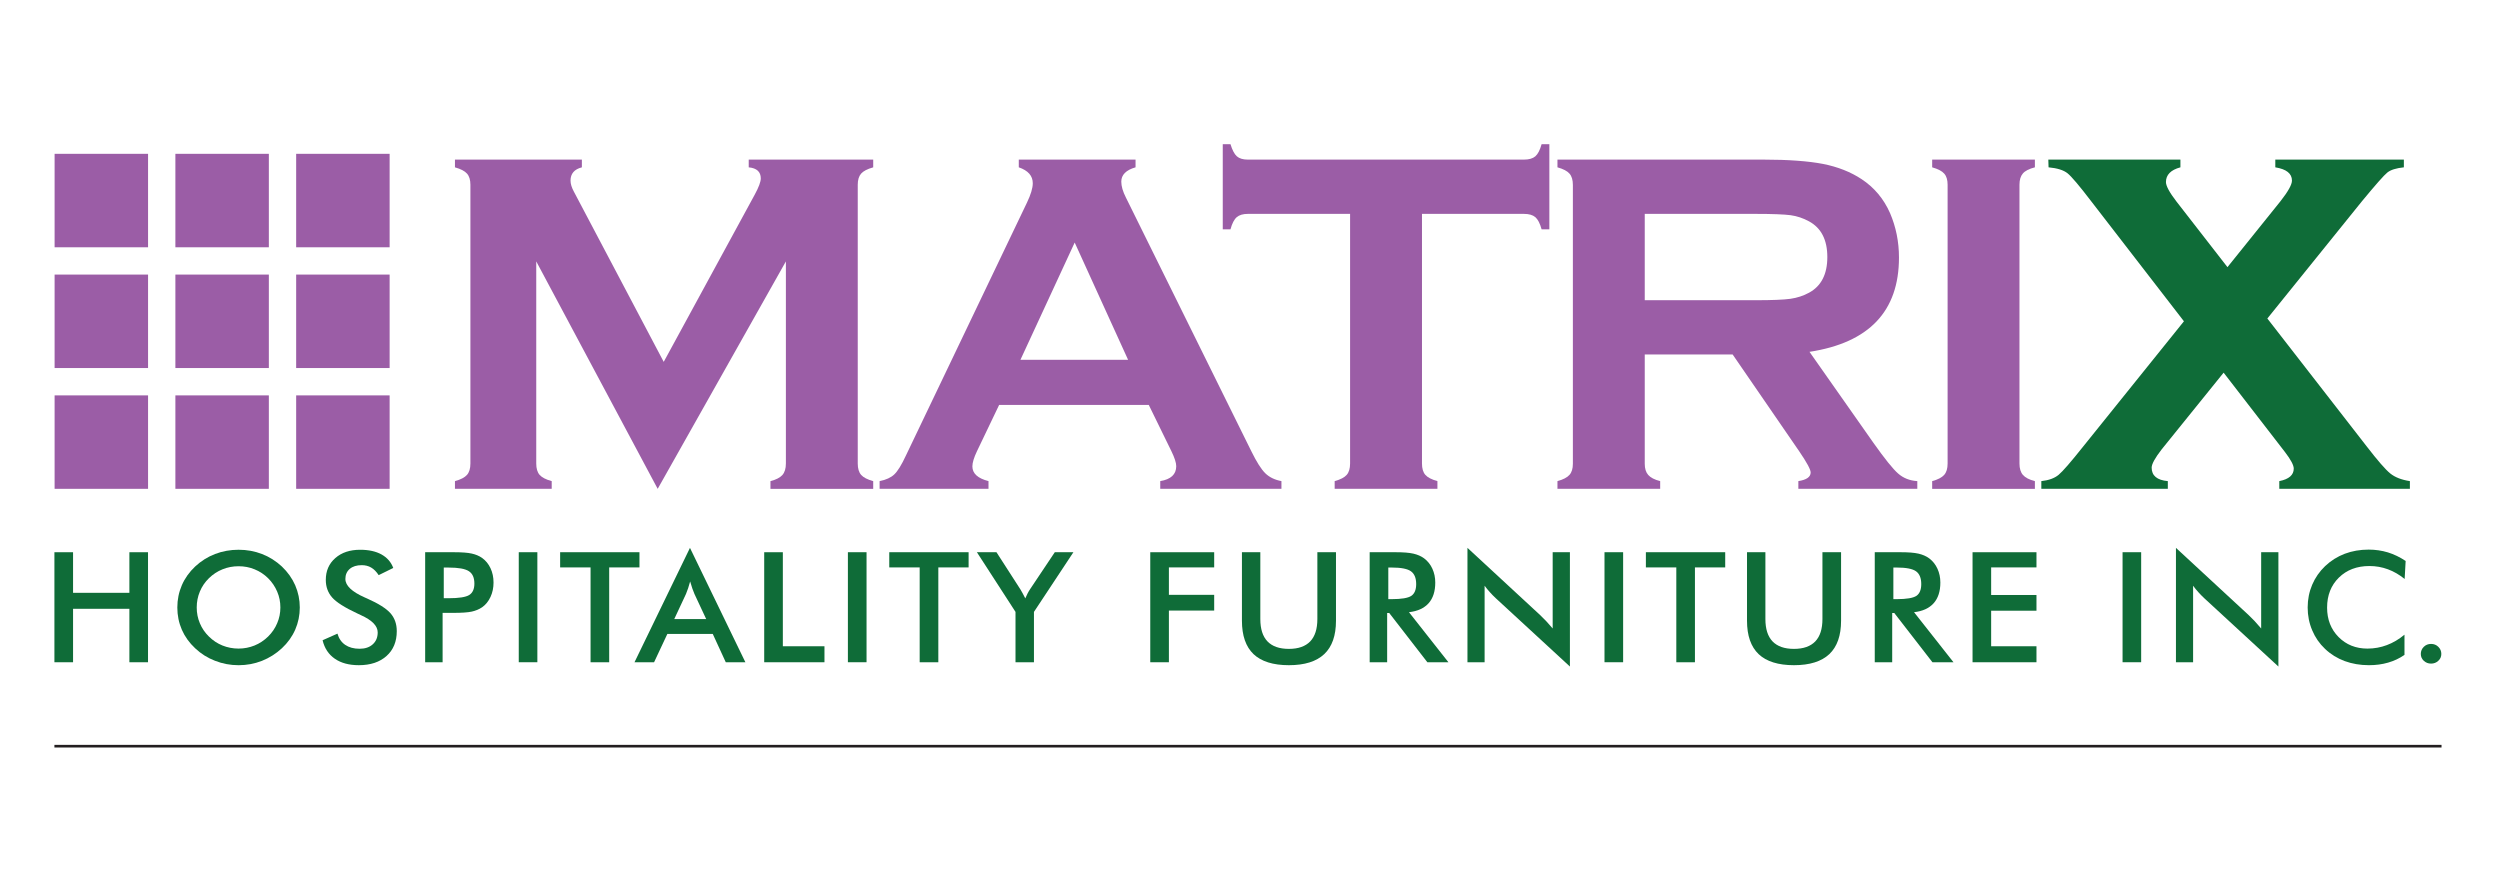
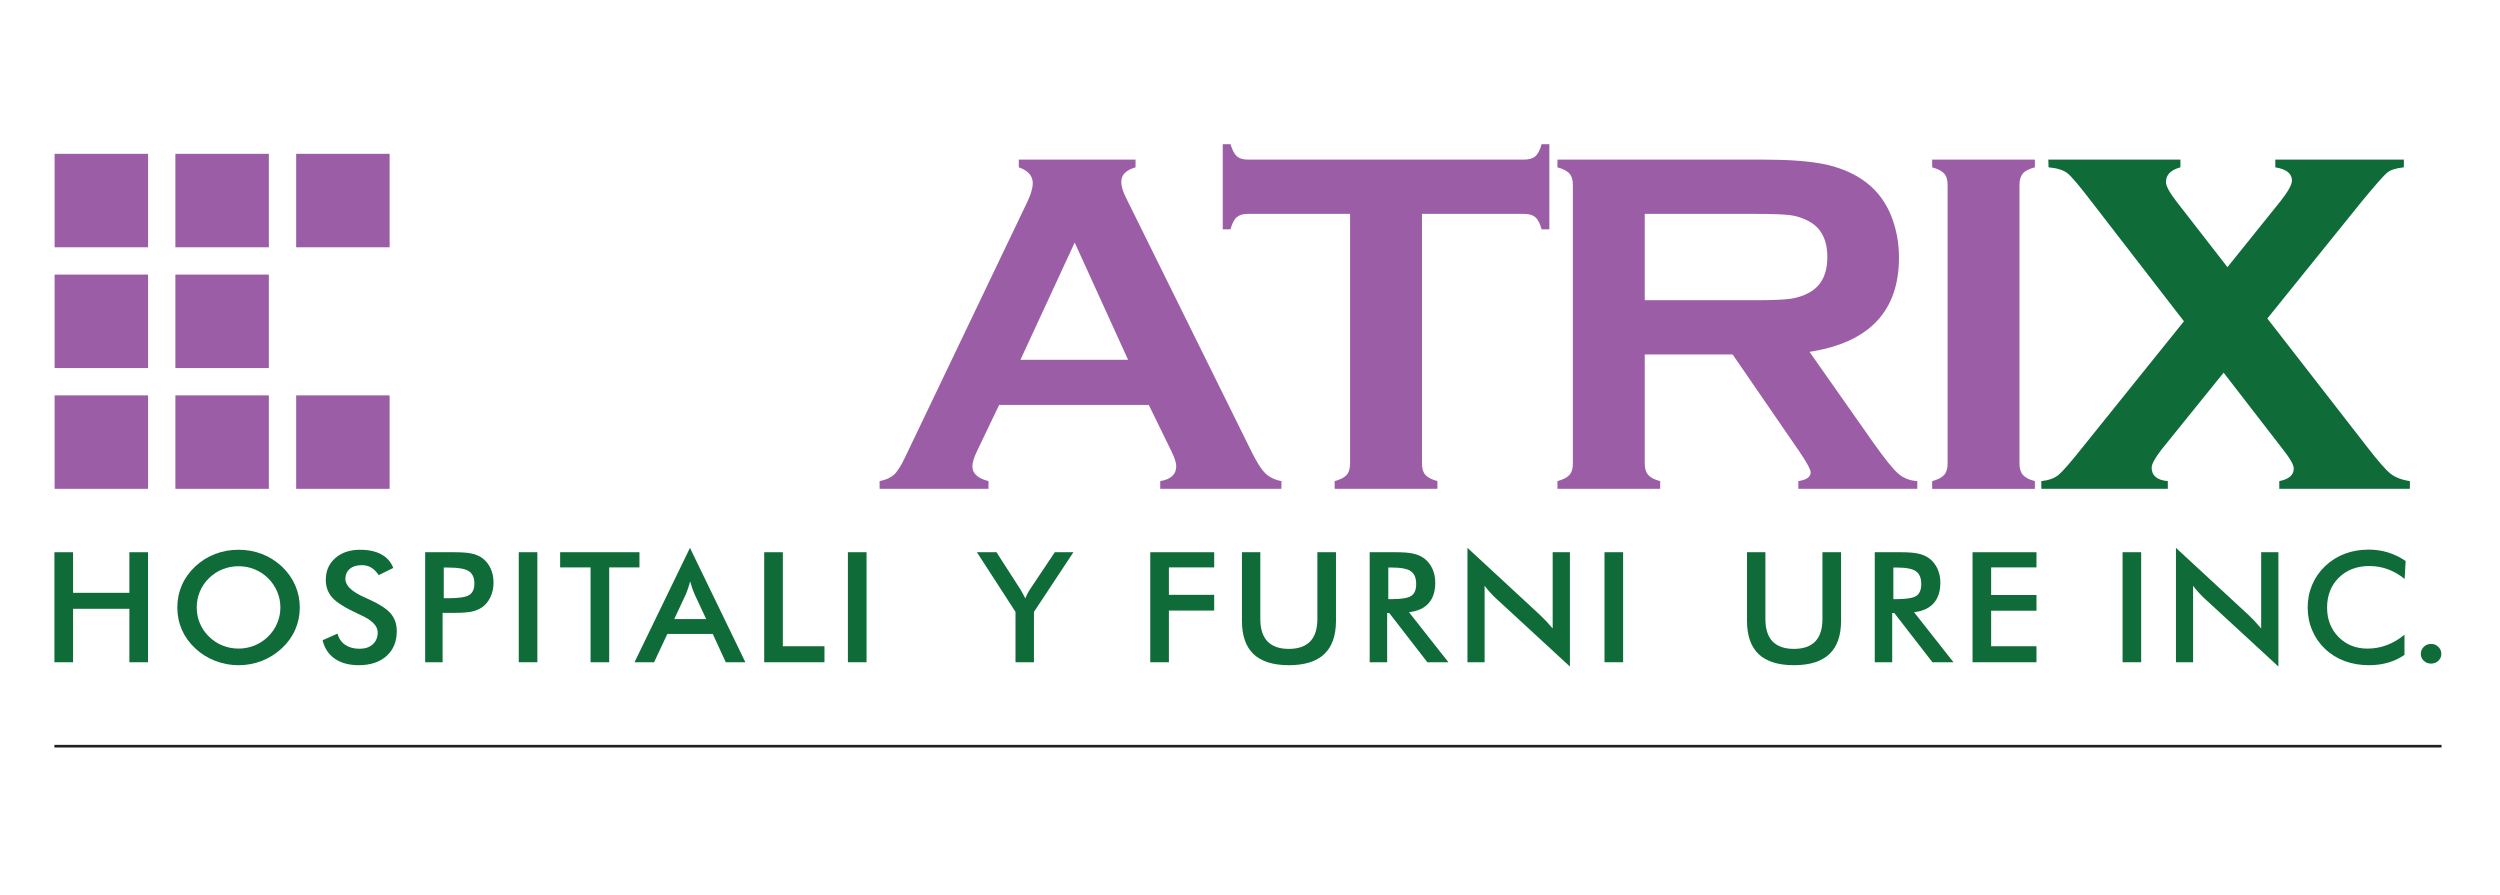
<svg xmlns="http://www.w3.org/2000/svg" xml:space="preserve" width="279.4mm" height="100mm" version="1.1" style="shape-rendering:geometricPrecision; text-rendering:geometricPrecision; image-rendering:optimizeQuality; fill-rule:evenodd; clip-rule:evenodd" viewBox="0 0 27940 10000">
  <defs>
    <style type="text/css">
   
    .str0 {stroke:#231F20;stroke-width:29.53;stroke-miterlimit:22.926}
    .fil2 {fill:none;fill-rule:nonzero}
    .fil1 {fill:#0F6C38;fill-rule:nonzero}
    .fil0 {fill:#9B5DA6;fill-rule:nonzero}
   
  </style>
  </defs>
  <g id="Layer_x0020_1">
-     <path class="fil0" d="M7350.27 5463.2l-1357.18 -2541.81 0 2258.98c0,55.73 12.58,98.05 37.66,126.79 25.39,28.75 70.12,52.24 135.12,69.81l0 86.23 -1081.28 0 0 -86.23c64.82,-17.57 109.54,-41.06 134.62,-69.81 25.21,-28.74 38.02,-71.06 38.02,-126.79l0 -3116.2c0,-54.14 -12.81,-95.51 -38.02,-123.94 -25.08,-28.74 -69.8,-51.87 -134.62,-70.07l0 -86.41 1418.38 0 0 86.41c-84.33,21.23 -126.79,70.89 -126.79,148.2 0,36.22 12.76,77.59 37.84,124.08l1003.65 1901.74 1017.37 -1869.33c44.73,-82.57 67.4,-143.09 67.4,-180.93 0,-73.79 -44.86,-115.16 -134.76,-123.76l0 -86.41 1391.23 0 0 86.41c-64.87,18.2 -109.73,41.33 -135.12,70.07 -24.9,28.43 -37.66,69.8 -37.66,123.94l0 3116.2c0,55.73 12.76,98.05 37.66,126.79 25.39,28.75 70.25,52.24 135.12,69.81l0 86.23 -1148.37 0 0 -86.23c63.1,-15.8 107.15,-38.98 133.54,-68.54 26.03,-29.69 38.93,-72.33 38.93,-128.06l0 -2258.98 -1432.74 2541.81z" />
    <path class="fil0" d="M12607.49 4021.23l-596.75 -1310.6 -606.34 1310.6 1203.09 0zm231.27 504.45l-1672.6 0 -247.52 516.9c-34.36,72.02 -51.29,128.88 -51.29,169.93 0,79.22 60.21,133.81 180.16,164.46l0 86.23 -1217.03 0 0 -86.23c72.02,-14.22 126.79,-39.25 164.49,-75.37 37.71,-35.9 80.99,-105.7 129.51,-210.45l1353.2 -2827.35c42.96,-89.9 64.55,-162.06 64.55,-216.06 0,-82.57 -51.92,-141.77 -156.35,-177.72l0 -86.23 1304.99 0 0 86.23c-106.19,30.33 -159.38,84.15 -159.38,159.52 0,51.61 17.25,111.31 51.29,177.77l1401.77 2835.27c59.39,120.59 111.26,202.98 156.49,246.89 44.72,43.9 104.88,73.28 180.29,87.5l0 86.23 -1354.51 0 0 -86.23c119.14,-19.47 178.71,-75.37 178.71,-166.86 0,-37.7 -17.92,-93.43 -54,-167.53l-252.77 -516.9z" />
    <path class="fil0" d="M15892.08 2390.41l0 2789.92c0,55.58 12.32,98.23 37.67,126.79 25.07,28.61 70.11,52.06 134.8,69.8l0 86.23 -1148.32 0 0 -86.23c64.82,-17.74 109.68,-41.19 134.62,-69.8 25.03,-28.56 37.66,-71.21 37.66,-126.79l0 -2789.92 -1142.75 0c-54.14,0 -95.15,12.13 -123.9,36.71 -28.74,24.76 -52.24,70.12 -70.12,136.07l-86.23 0 0 -951.91 86.23 0c19.83,65.27 43.59,110.95 71.39,135.71 27.79,24.58 68.49,36.76 122.63,36.76l3086.36 0c55.86,0 97.87,-12.18 126.93,-36.76 28.43,-24.76 51.92,-70.44 69.94,-135.71l86.55 0 0 951.91 -86.55 0c-18.02,-65.95 -41.51,-111.31 -69.94,-136.07 -29.06,-24.58 -71.07,-36.71 -126.93,-36.71l-1140.04 0z" />
    <path class="fil0" d="M18381.7 3355.22l1240.17 0c183.33,0 312.34,-5.25 388.07,-15.8 75.37,-11 144.68,-33.36 207.42,-67.85 136.52,-73.6 204.87,-206.19 204.87,-398.75 0,-192.61 -68.35,-325.15 -204.87,-399.21 -65.01,-35.63 -133.49,-58.49 -206.15,-68.67 -72.51,-9.28 -202.66,-14.53 -389.34,-14.53l-1240.17 0 0 964.81zm0 606.67l0 1221.33c0,53.96 12.95,95.65 38.98,125.03 26.21,29.7 70.75,53.01 133.49,68.67l0 86.23 -1148.01 0 0 -86.23c64.51,-17.56 109.41,-41.06 134.31,-69.8 25.39,-28.56 38.02,-69.94 38.02,-123.9l0 -3116.38c0,-55.86 -12.63,-98.04 -38.02,-126.61 -24.9,-28.92 -69.8,-52.05 -134.31,-70.25l0 -86.23 2301.95 0c280.24,0 502.55,16.74 667.18,48.52 164,32.59 307.41,89.09 429.9,169.93 141.82,93.7 247.83,220.36 318.27,380.2 66.09,154.76 99.49,319.53 99.49,495.98 0,599.83 -333.11,951.15 -999.98,1053.81l714.13 1016.46c125.84,177.54 217.82,292.7 276.57,343.62 58.13,51.29 129.51,79.4 214.16,84.65l0 86.23 -1329.43 0 0 -86.23c91.48,-14.21 137.47,-46.31 137.47,-96.78 0,-32.41 -42.28,-110.68 -126.61,-234.57l-745.13 -1083.68 -982.43 0z" />
    <path class="fil0" d="M21766.43 5180.46l0 -3116.38c0,-54.14 -12.63,-95.47 -38.03,-123.89 -25.08,-28.75 -69.8,-51.92 -134.44,-70.12l0 -86.23 1148.01 0 0 86.23c-64.51,16.43 -109.41,39.29 -134.63,68.99 -25.07,29.24 -37.7,70.88 -37.7,125.02l0 3116.38c0,55.55 12.94,98.19 39.15,127.93 26.03,29.69 70.57,52.82 133.18,68.67l0 86.23 -1148.01 0 0 -86.23c64.64,-17.61 109.36,-41.24 134.44,-69.99 25.4,-28.74 38.03,-71.06 38.03,-126.61z" />
    <path class="fil1" d="M25339.77 3559.51l1110.35 1429.25c122.31,158.57 209.85,259.01 263,302.29 52.87,42.96 126.16,71.7 219.77,85.92l0 86.23 -1459.58 0 0 -86.23c107.78,-21.23 161.6,-68.36 161.6,-139.74 0,-37.66 -32.41,-99.14 -97.1,-183.79l-686.69 -888.53 -693.67 858.84c-73.64,95.47 -110.67,163.19 -110.67,202.48 0,90.08 60.52,140.19 180.75,150.74l0 86.23 -1413.72 0 0 -86.23c82.7,-8.92 147.07,-32.1 192.74,-69.94 45.67,-37.84 137.84,-143.9 276.26,-318.27l1124.7 -1398.11 -1035.75 -1340.57c-132.86,-174.23 -221.49,-278.66 -265.71,-313.97 -43.91,-34.81 -114.35,-57.17 -211.44,-66.09l-2.72 -86.23 1476.33 0 0 86.23c-107.92,28.75 -161.74,84.15 -161.74,164.46 0,42.96 38.79,115.16 115.93,215.6l571.53 735.54 591.5 -735.54c86.05,-109.41 129.33,-186.86 129.33,-231.72 0,-79.03 -62.11,-128.24 -186.05,-148.34l0 -86.23 1436.77 0 0 86.23c-86.24,8.92 -148.03,28.43 -184.78,58.13 -36.71,29.37 -131.73,136.84 -284.41,321.93l-1056.53 1309.43z" />
    <polygon class="fil0" points="1960.06,2763.68 3004.63,2763.68 3004.63,1719.15 1960.06,1719.15 " />
    <polygon class="fil0" points="3309.95,2763.68 4354.48,2763.68 4354.48,1719.15 3309.95,1719.15 " />
    <polygon class="fil0" points="1960.06,4113.21 3004.63,4113.21 3004.63,3068.68 1960.06,3068.68 " />
    <polygon class="fil0" points="610.21,2763.68 1654.73,2763.68 1654.73,1719.15 610.21,1719.15 " />
    <polygon class="fil0" points="610.21,4113.21 1654.73,4113.21 1654.73,3068.68 610.21,3068.68 " />
-     <polygon class="fil0" points="3309.95,4113.21 4354.48,4113.21 4354.48,3068.68 3309.95,3068.68 " />
    <polygon class="fil0" points="1960.06,5463.11 3004.63,5463.11 3004.63,4418.85 1960.06,4418.85 " />
    <polygon class="fil0" points="610.21,5463.11 1654.73,5463.11 1654.73,4418.85 610.21,4418.85 " />
    <polygon class="fil0" points="3309.95,5463.11 4354.48,5463.11 4354.48,4418.85 3309.95,4418.85 " />
    <polygon class="fil1" points="608.12,7401.29 608.12,6171.67 816.49,6171.67 816.49,6625.37 1446.01,6625.37 1446.01,6171.67 1654.24,6171.67 1654.24,7401.29 1446.01,7401.29 1446.01,6803.91 816.49,6803.91 816.49,7401.29 " />
    <path class="fil1" d="M3133.5 6789.28c0,-62.42 -11.63,-121.36 -35.57,-177.08 -23.5,-55.9 -57.49,-106.19 -101.58,-150.1 -43.28,-42.64 -93.25,-76.05 -150.29,-99.18 -56.54,-23.5 -116.7,-34.68 -179.48,-34.68 -63.06,0 -122.94,11.18 -179.8,34.36 -56.54,22.5 -107.33,56.22 -151.73,99.5 -44.55,43.59 -78.22,92.93 -101.4,149.15 -23.45,55.72 -34.95,115.29 -34.95,178.03 0,61.79 11.5,120.91 34.95,176.14 23.18,55.72 56.85,105.11 101.4,148.7 44.4,43.91 94.88,77.27 151.41,100.13 56.22,22.49 116.43,34.31 180.12,34.31 62.11,0 121.68,-11.82 177.76,-34.31 56.49,-22.86 106.83,-56.22 152.01,-100.13 44.09,-43.59 78.08,-92.98 101.58,-149.34 23.94,-55.22 35.57,-114.02 35.57,-175.5zm216.88 0c0,86.87 -17.25,170.25 -50.93,247.52 -34.17,77.95 -84.01,147.39 -149.33,208.23 -66.09,61.34 -140.19,107.64 -222.76,140.69 -83.02,32.45 -169.93,48.57 -260.78,48.57 -92.3,0 -180.12,-16.61 -263.63,-49.52 -83.7,-32.41 -157.62,-78.72 -221.81,-139.74 -65.32,-60.84 -114.98,-129.96 -148.7,-206.96 -33.68,-77.27 -50.61,-160.65 -50.61,-248.79 0,-87.99 16.93,-171.19 50.61,-249.1 33.72,-77.77 83.38,-147.39 148.7,-208.9 65.14,-60.84 139.38,-107.6 222.12,-139.7 82.89,-31.77 170.7,-47.62 263.32,-47.62 92.16,0 179.16,15.85 261.73,47.62 82.57,32.1 156.35,78.86 221.81,139.7 65.32,62.15 115.16,132.22 149.33,210.17 33.68,78.27 50.93,161.15 50.93,247.83z" />
    <path class="fil1" d="M3605.27 7155.4l166.22 -73.96c15.48,54.77 44.54,96.78 86.55,125.52 42.01,28.74 95.51,43.59 160.97,43.59 61.79,0 110.99,-16.75 147.07,-49.84 36.89,-33.04 55.09,-77.45 55.09,-132.85 0,-72.16 -62.42,-136.53 -187.31,-192.75 -17.25,-8.78 -30.83,-14.85 -40.06,-18.97 -141.33,-65.81 -235.25,-125.7 -282.2,-179.21 -46.94,-53.82 -70.43,-118.96 -70.43,-196.23 0,-100.13 35.17,-181.74 106.2,-243.53 70.75,-62.47 163.86,-92.94 278.52,-92.94 94.52,0 173.6,17.25 236.97,51.88 63.74,35.44 107.78,85.6 132.23,151.42l-162.87 80.3c-25.58,-38.48 -53.69,-67.08 -84.34,-84.97 -30.51,-17.88 -65.77,-26.48 -105.06,-26.48 -56.22,0 -100.76,13.54 -133.81,41.65 -32.77,28.43 -49.02,65.5 -49.02,112.44 0,74.24 72.15,143.09 216.51,206.78l26.66 11.81c126.34,55.91 213.21,111.18 260.47,164 46.94,53.51 70.75,120.28 70.75,200.58 0,116.61 -38.03,209.22 -114.35,277.58 -76.63,68.67 -179.8,102.98 -309.62,102.98 -109.09,0 -198.81,-23.95 -268.3,-72.16 -69.8,-48.07 -115.29,-117.06 -136.84,-206.64z" />
    <path class="fil1" d="M4959.52 6685.76l53.5 0c115.29,0 192.25,-12 230.72,-35.81 38.53,-24.08 57.99,-67.04 57.99,-127.56 0,-65.95 -20.41,-112.26 -61.97,-138.92 -41.01,-26.84 -116.38,-40.42 -226.74,-40.42l-53.5 0 0 342.71zm-12.95 163.82l0 551.57 -194.96 0 0 -1229.62 314.42 0c93.43,0 162.1,4.98 206.14,15.16 43.96,9.6 82.25,25.72 114.98,48.26 40.24,28.74 71.7,66.72 94.7,115.11 22.86,48.71 33.86,101.76 33.86,160.52 0,58.12 -11,111.63 -33.86,160.97 -23,49.16 -54.46,88.13 -94.7,115.92 -32.73,22.18 -71.02,38.03 -114.98,47.9 -44.04,9.59 -112.71,14.21 -206.14,14.21l-41.06 0 -78.4 0z" />
    <polygon class="fil1" points="5797.63,7401.11 6005.54,7401.11 6005.54,6171.49 5797.63,6171.49 " />
    <polygon class="fil1" points="6808.29,6341.42 6808.29,7401.42 6600.07,7401.42 6600.07,6341.42 6260.07,6341.42 6260.07,6171.49 7146.66,6171.49 7146.66,6341.42 " />
    <path class="fil1" d="M7535.59 6918.43l356.61 0 -130.95 -280.29c-7.83,-17.88 -15.48,-38.61 -23.77,-61.47 -8.15,-23.77 -16.16,-49.8 -24.44,-78.22 -6.88,26.98 -14.53,52.19 -22.36,75.05 -7.65,23.63 -15.67,44.54 -24.13,64.64l-130.96 280.29zm575.57 482.72l-145.35 -316.18 -507.49 0 -148.34 316.18 -218.77 0 619.88 -1278.15 619.3 1278.15 -219.23 0z" />
    <polygon class="fil1" points="8540.78,7401.29 8540.78,6171.67 8749.01,6171.67 8749.01,7222.62 9214.22,7222.62 9214.22,7401.29 " />
    <polygon class="fil1" points="9476.08,7401.11 9684.49,7401.11 9684.49,6171.49 9476.08,6171.49 " />
-     <polygon class="fil1" points="10486.71,6341.42 10486.71,7401.42 10278.3,7401.42 10278.3,6341.42 9938.48,6341.42 9938.48,6171.49 10825.07,6171.49 10825.07,6341.42 " />
    <path class="fil1" d="M11349.31 7401.29l0 -562.76 -431.48 -666.86 218.77 0 268.79 417.31c6.39,10.68 14.35,25.21 23.95,42.28 9.73,17.25 19.46,35.8 29.38,56.22 7.96,-19.46 16.75,-38.3 25.71,-55.41 9.28,-17.56 18.51,-33.68 28.43,-48.21l275.62 -412.19 207.91 0 -440.89 666.86 0 562.76 -206.19 0z" />
    <polygon class="fil1" points="12855.33,7401.29 12855.33,6171.67 13569.77,6171.67 13569.77,6341.28 13063.55,6341.28 13063.55,6647.87 13569.77,6647.87 13569.77,6823.69 13063.55,6823.69 13063.55,7401.29 " />
    <path class="fil1" d="M13879.89 6171.49l205.51 0 0 746.89c0,110.95 26.53,194.15 80.03,250.06 53.19,55.27 132.86,83.51 239.19,83.51 105.43,0 184.78,-28.24 238.29,-83.51 53.5,-55.91 79.98,-139.11 79.98,-250.06l0 -746.89 208.09 0 0 765.73c0,166.08 -43.59,290.29 -131.09,373.04 -87.54,82.56 -219.09,123.89 -395.27,123.89 -176.13,0 -307.85,-41.33 -394.72,-123.26 -86.42,-82.38 -130.01,-207.14 -130.01,-373.67l0 -765.73z" />
    <path class="fil1" d="M15515.69 6696.04l37.71 0c110.36,0 183.33,-12.63 219.41,-36.72 36.26,-24.76 54.45,-68.67 54.45,-131.45 0,-68.04 -19.78,-115.11 -58.44,-143.09 -38.65,-27.79 -110.49,-42.01 -215.42,-42.01l-37.71 0 0 353.27zm-12.9 155.21l0 549.99 -195.32 0 0 -1229.62 290.47 0c85.28,0 151.06,5.25 198.04,15.94 47.08,10.86 86.87,28.29 120.23,52.87 39.61,30.01 70.26,68.03 91.8,115.15 21.59,47.58 32.46,98.5 32.46,154.73 0,98.54 -24.76,175.49 -74.1,231.22 -49.84,55.59 -122.99,89.58 -219.77,100.44l440.76 559.27 -235.21 0 -425.91 -549.99 -23.45 0z" />
    <path class="fil1" d="M16400.34 7401.29l0 -1278.47 813.3 752.29c22.18,20.91 44.55,43.46 67.36,67.58 22.54,24.4 46.67,51.56 71.7,81.26l0 -852.28 192.61 0 0 1277.56 -830.05 -764.92c-22.23,-20.96 -43.96,-42.64 -64.37,-65.82 -20.78,-22.49 -40.42,-47.26 -58.94,-72.15l0 854.95 -191.61 0z" />
    <polygon class="fil1" points="17931.84,7401.11 18140.07,7401.11 18140.07,6171.49 17931.84,6171.49 " />
-     <polygon class="fil1" points="18942.6,6341.42 18942.6,7401.42 18734.51,7401.42 18734.51,6341.42 18394.38,6341.42 18394.38,6171.49 19280.97,6171.49 19280.97,6341.42 " />
    <path class="fil1" d="M19524.6 6171.49l205.51 0 0 746.89c0,110.95 26.48,194.15 79.98,250.06 53.51,55.27 132.86,83.51 239.24,83.51 105.38,0 184.78,-28.24 238.24,-83.51 53.5,-55.91 80.03,-139.11 80.03,-250.06l0 -746.89 208.22 0 0 765.73c0,166.08 -43.77,290.29 -130.95,373.04 -87.82,82.56 -219.41,123.89 -395.54,123.89 -176.14,0 -307.59,-41.33 -394.46,-123.26 -86.68,-82.38 -130.27,-207.14 -130.27,-373.67l0 -765.73z" />
    <path class="fil1" d="M21160.31 6696.04l37.7 0c110.36,0 183.15,-12.63 219.73,-36.72 36.07,-24.76 54.14,-68.67 54.14,-131.45 0,-68.04 -19.47,-115.11 -58.31,-143.09 -38.79,-27.79 -110.49,-42.01 -215.56,-42.01l-37.7 0 0 353.27zm-13.09 155.21l0 549.99 -194.96 0 0 -1229.62 290.61 0c84.97,0 150.74,5.25 198.04,15.94 46.94,10.86 86.87,28.29 120.23,52.87 39.43,30.01 70.12,68.03 91.67,115.15 21.72,47.58 32.59,98.5 32.59,154.73 0,98.54 -25.08,175.49 -74.6,231.22 -49.66,55.59 -122.63,89.58 -219.41,100.44l440.76 559.27 -235.25 0 -426.18 -549.99 -23.5 0z" />
    <polygon class="fil1" points="22045.18,7401.29 22045.18,6171.67 22759.62,6171.67 22759.62,6341.28 22253.09,6341.28 22253.09,6649.64 22759.62,6649.64 22759.62,6825.32 22253.09,6825.32 22253.09,7222.62 22759.62,7222.62 22759.62,7401.29 " />
    <polygon class="fil1" points="23721.76,7401.11 23929.67,7401.11 23929.67,6171.49 23721.76,6171.49 " />
    <path class="fil1" d="M24318.42 7401.29l0 -1278.47 813.31 752.29c22.18,20.91 44.54,43.46 67.35,67.58 22.55,24.4 46.81,51.56 71.71,81.26l0 -852.28 192.61 0 0 1277.56 -830.06 -764.92c-22.22,-20.96 -43.63,-42.64 -64.37,-65.82 -20.77,-22.49 -40.42,-47.26 -58.93,-72.15l0 854.95 -191.62 0z" />
    <path class="fil1" d="M26874.4 6470.61c-58.75,-47.58 -121.22,-84.02 -186.68,-108.1 -65.77,-24.44 -134.76,-36.57 -206.96,-36.57 -140.05,0 -253.76,43.27 -341.58,129.5 -87.68,86.24 -131.59,198.18 -131.59,335.34 0,132.54 42.64,242.27 128.24,328.81 85.28,85.92 192.93,129.2 322.89,129.2 75.68,0 148.02,-12.95 216.55,-38.98 68.36,-25.39 134.45,-64.19 197.23,-116.56l0 225.97c-55.9,38.61 -116.74,67.36 -182.88,86.23 -65.77,19.15 -137.33,28.75 -214.29,28.75 -97.86,0 -188.13,-15.48 -271.33,-45.99 -83.02,-31.01 -156.3,-76.05 -219.4,-136.39 -62.29,-58.76 -109.87,-127.92 -143.54,-207.91 -33.73,-79.53 -50.48,-164.82 -50.48,-254.72 0,-89.9 16.75,-174.86 50.48,-254.08 33.67,-79.03 82.06,-148.52 145.48,-209.17 63.69,-59.89 136.53,-105.88 218.78,-137.16 82.2,-30.83 170.83,-46.31 266.66,-46.31 75.24,0 146.76,10.5 215.11,31.1 68.35,21.09 134.44,53.19 198.49,95.83l-11.18 201.21z" />
    <path class="fil1" d="M27055.02 7308.36c0,-30.83 11.13,-57.49 33.04,-79.22 22.36,-21.86 49.48,-32.73 81.57,-32.73 32.14,0 59.12,10.87 81.3,32.73 22.18,21.73 33.36,48.39 33.36,79.22 0,30.19 -11.18,55.9 -33.36,76.32 -22.18,20.95 -49.16,31.77 -81.3,31.77 -32.09,0 -59.21,-10.82 -81.57,-31.77 -21.91,-20.42 -33.04,-46.13 -33.04,-76.32z" />
    <line class="fil2 str0" x1="608.12" y1="8339.35" x2="27286.51" y2="8339.35" />
  </g>
</svg>